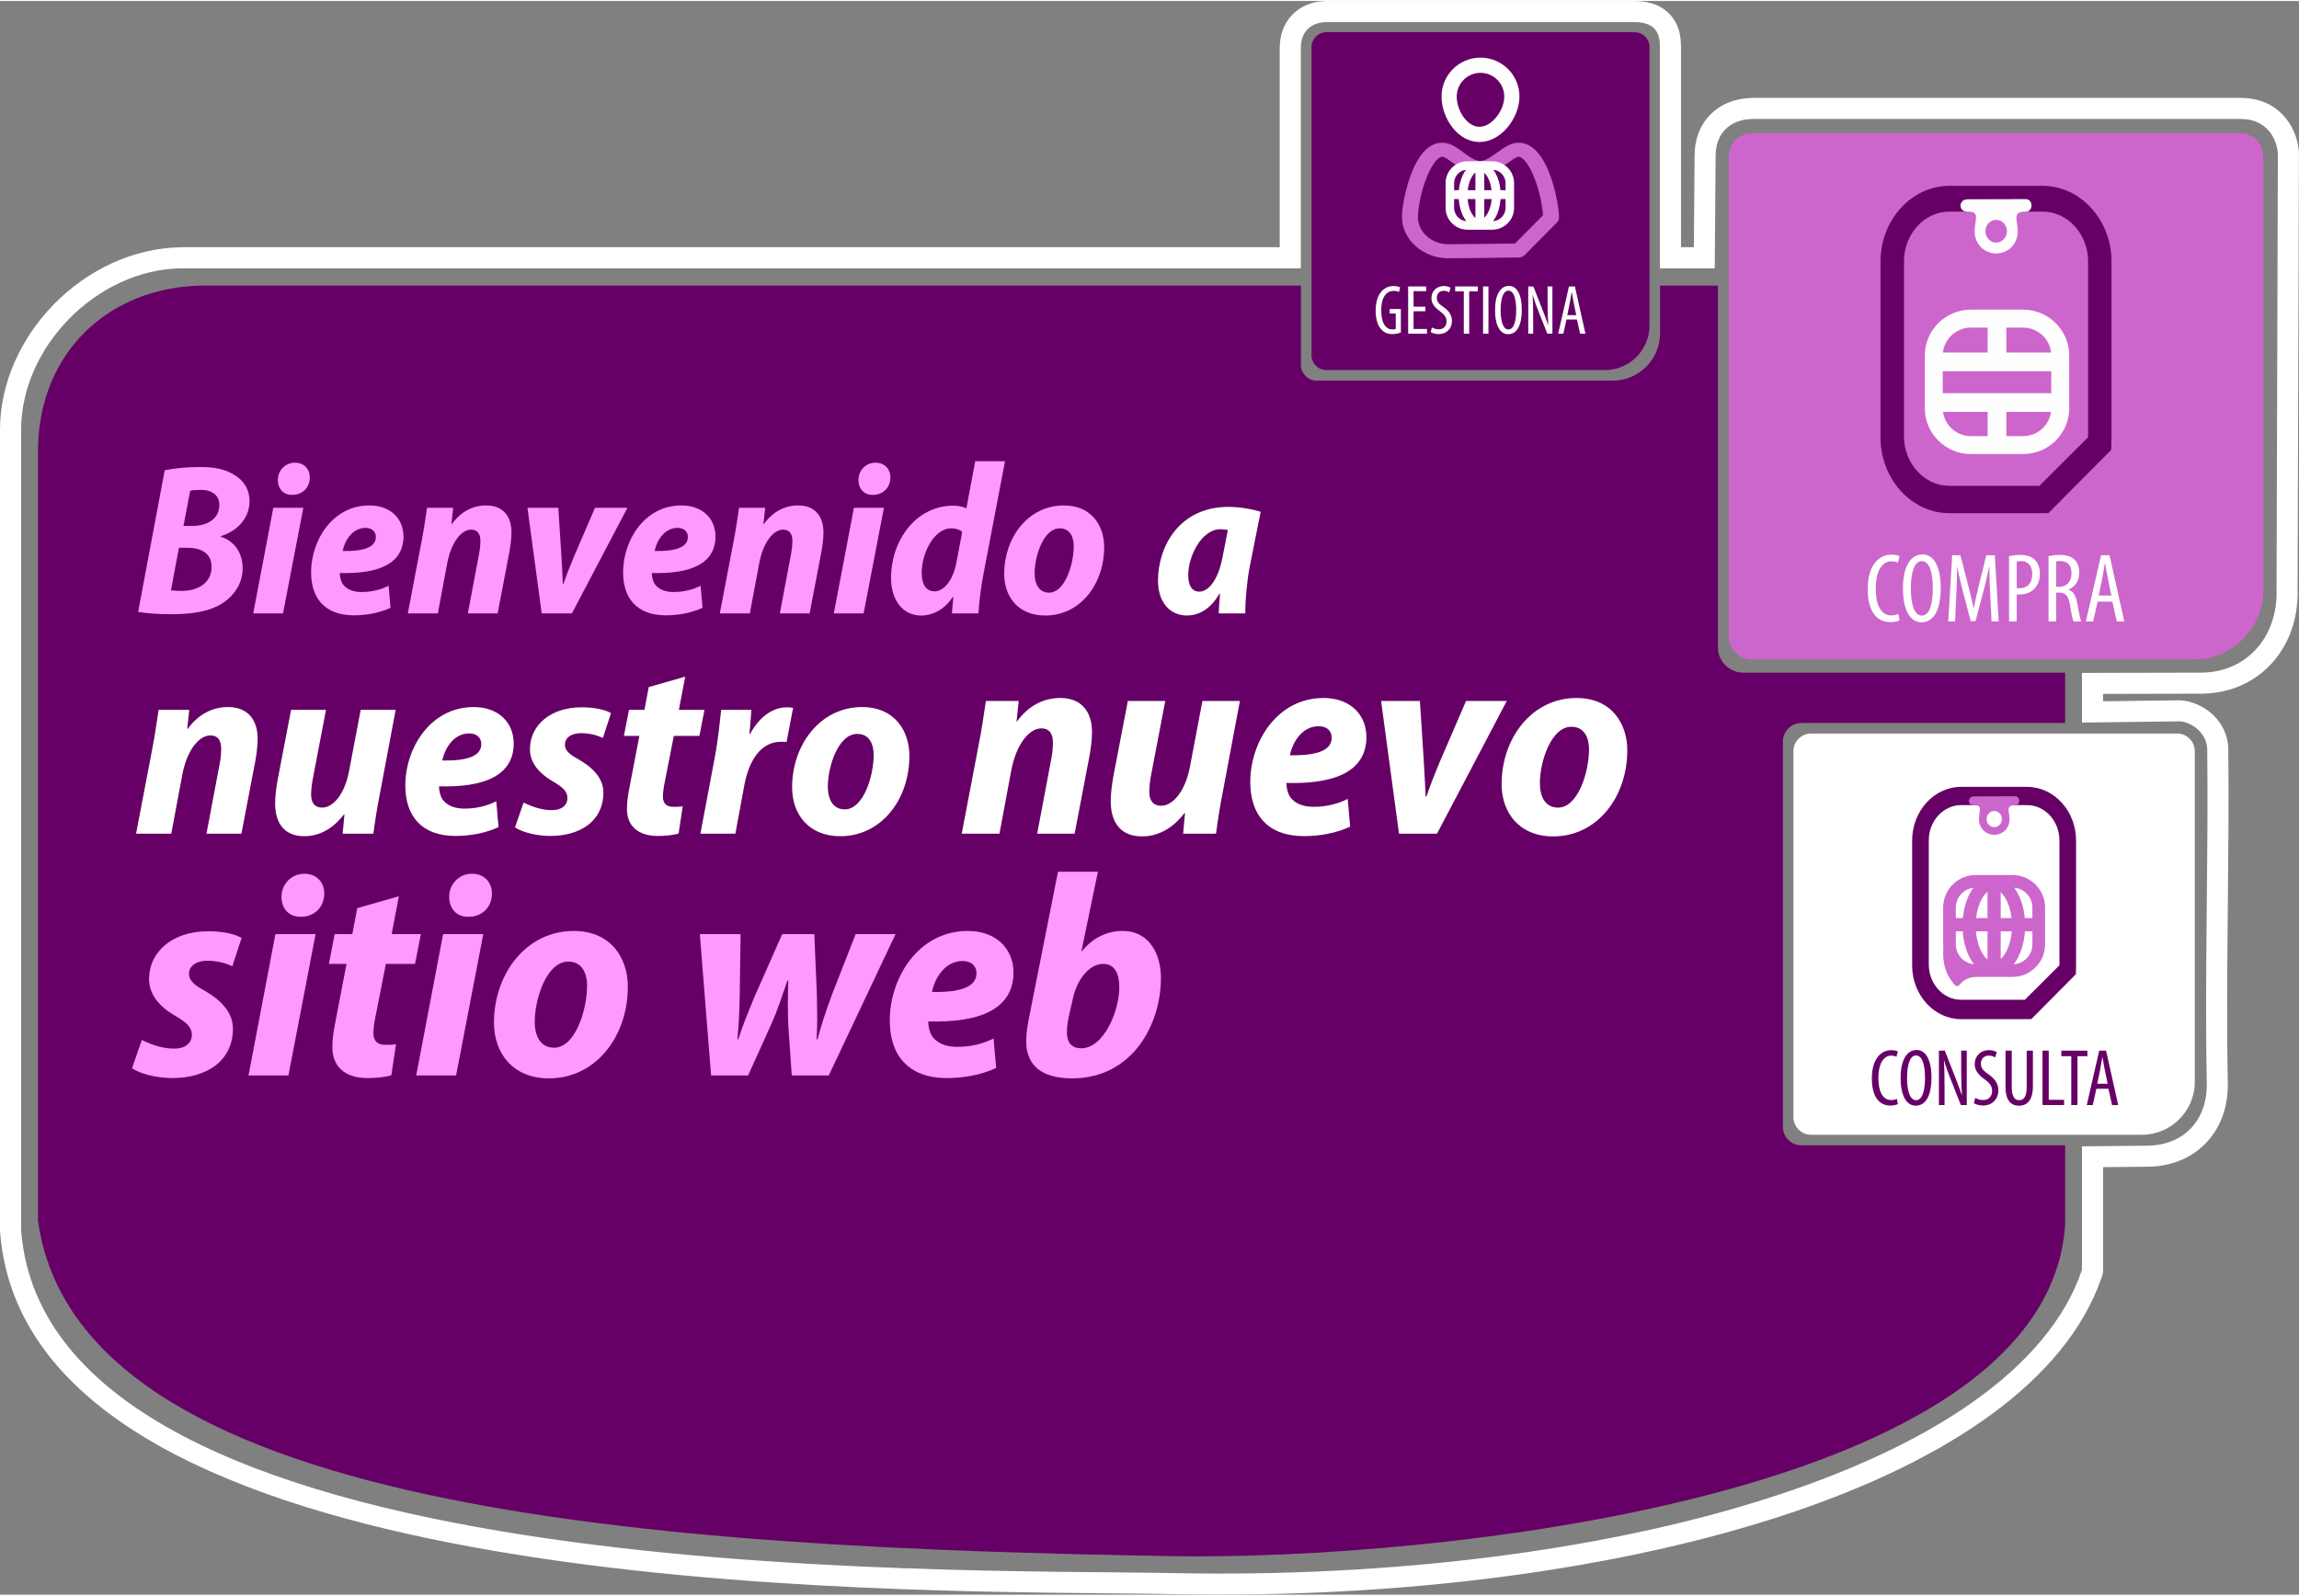
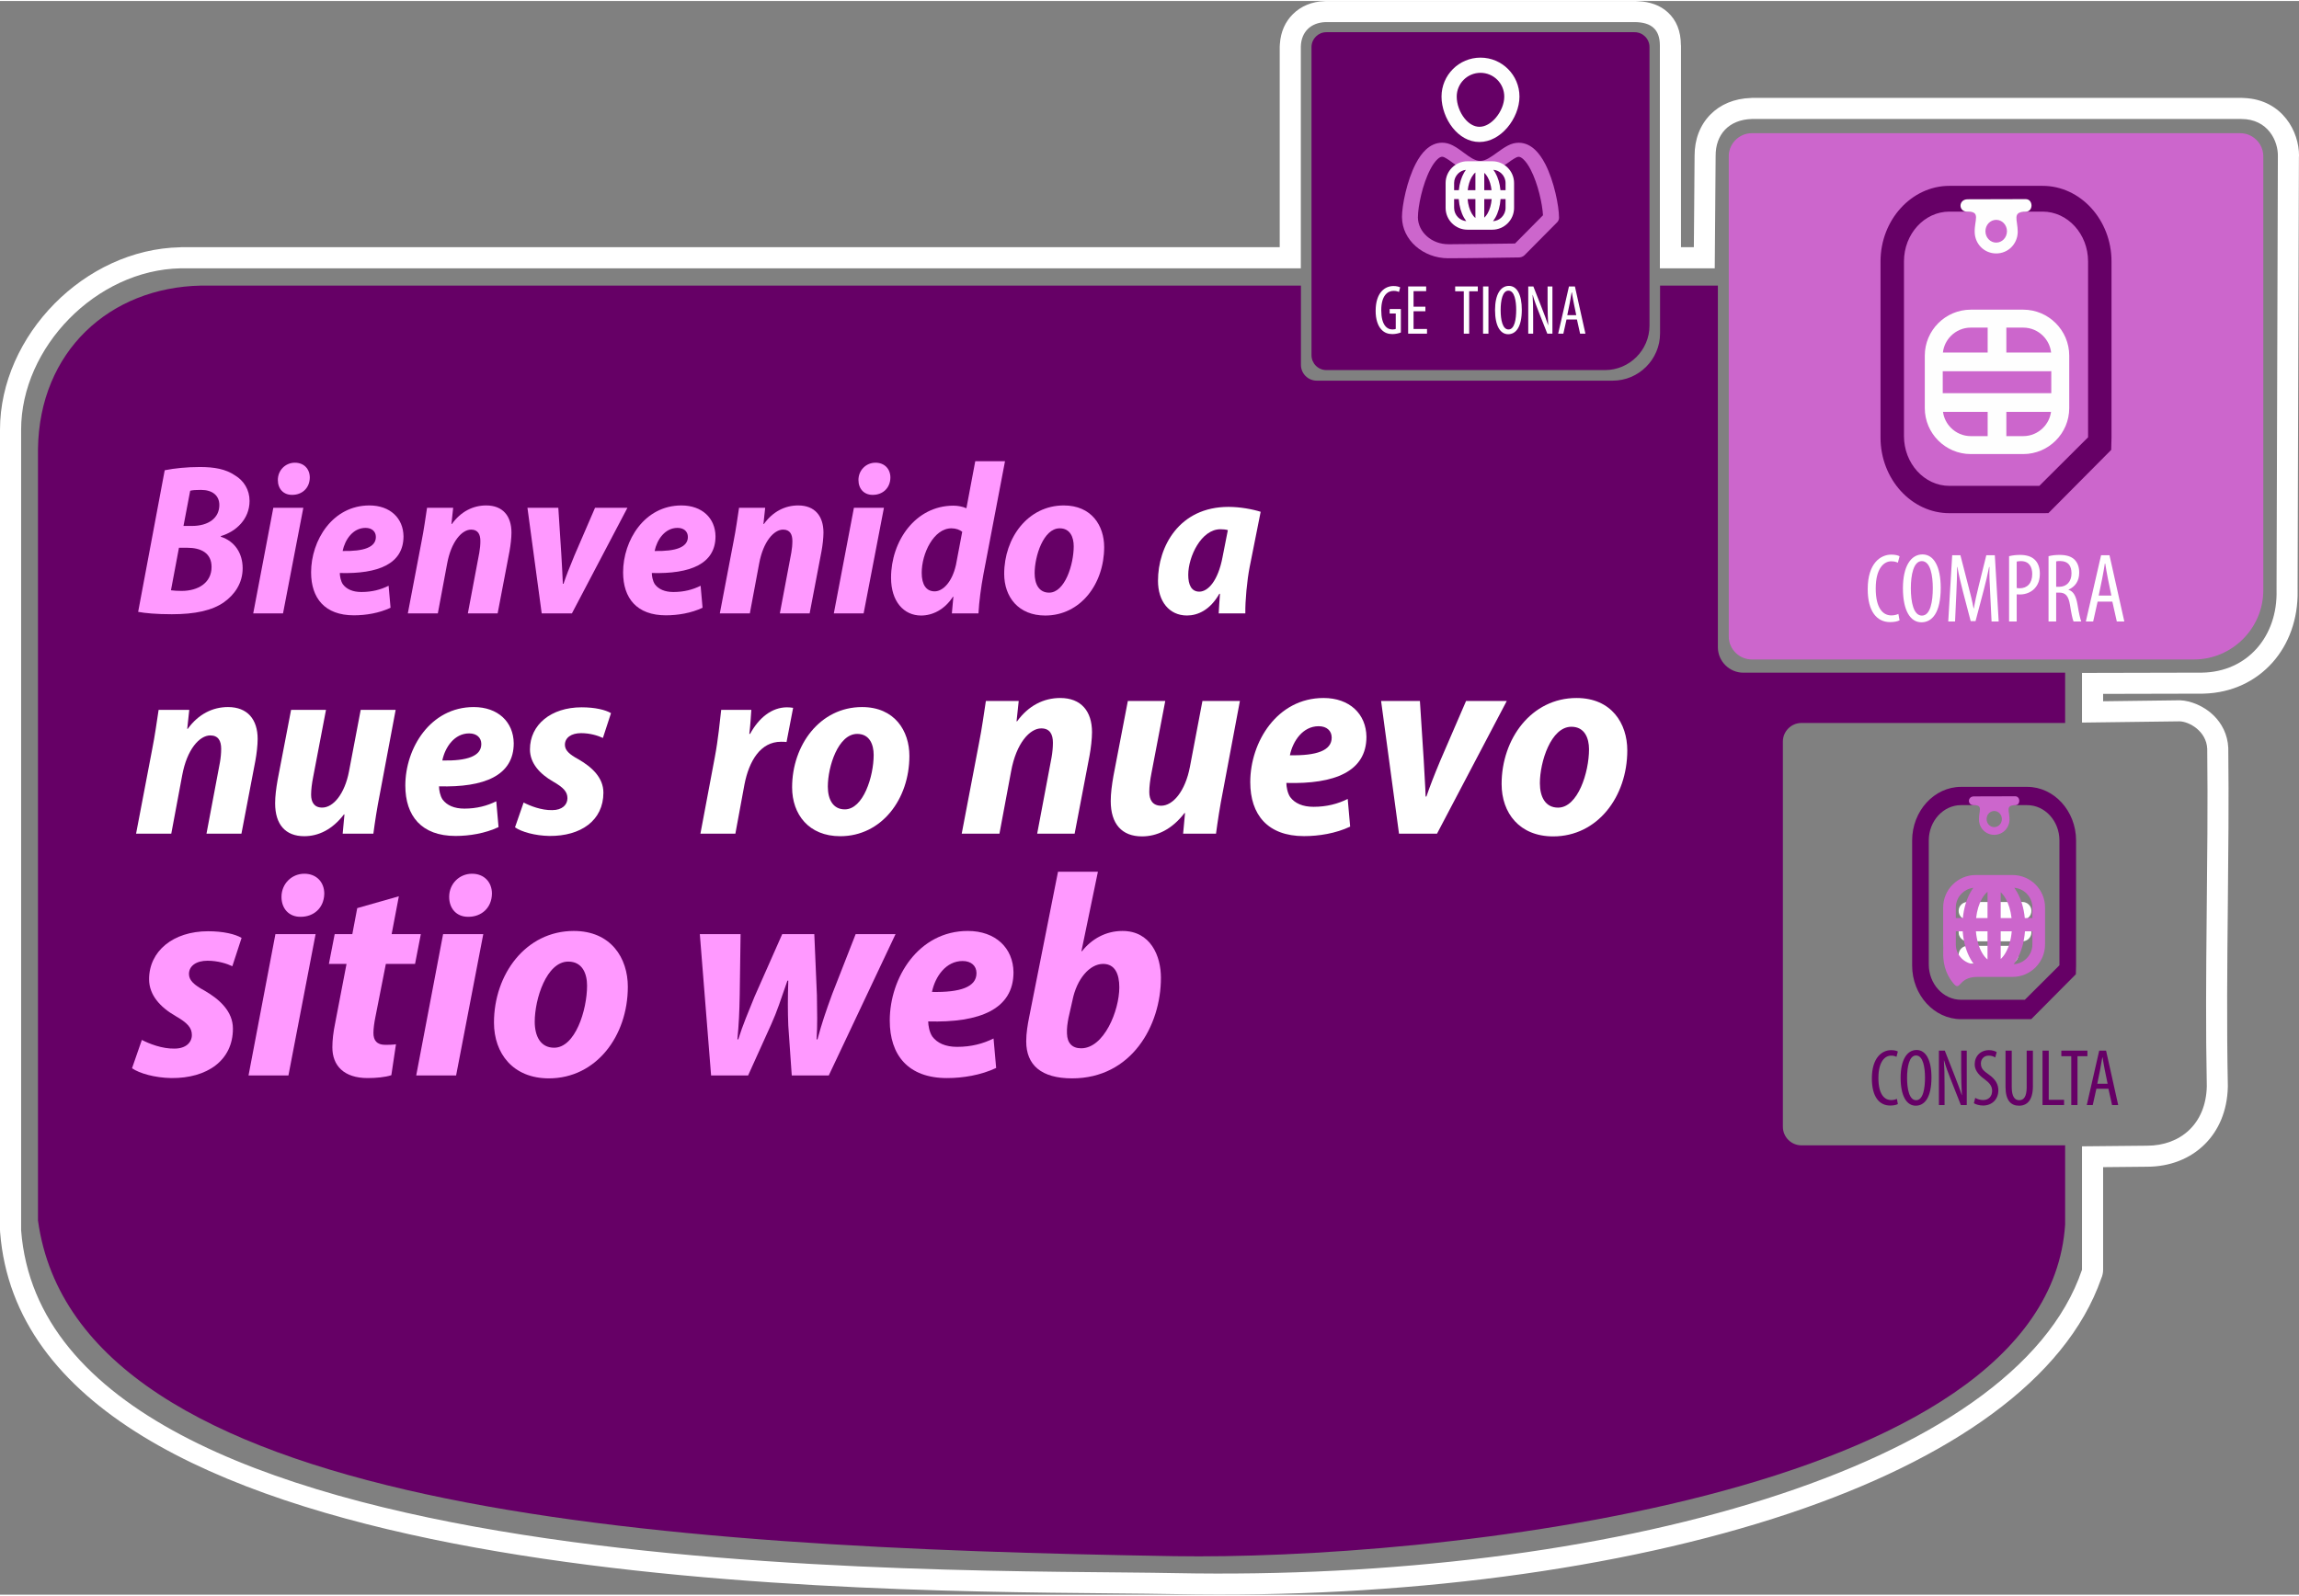
<svg xmlns="http://www.w3.org/2000/svg" xml:space="preserve" width="435px" height="302px" version="1.1" style="shape-rendering:geometricPrecision; text-rendering:geometricPrecision; image-rendering:optimizeQuality; fill-rule:evenodd; clip-rule:evenodd" viewBox="0 0 424.996 294.69">
  <rect x="0" y="0" width="424.996" height="294.69" fill="#808080" stroke="none" />
  <defs>
    <style type="text/css">
   
    .fil8 {fill:#CC66CC}
    .fil10 {fill:#FEFEFE}
    .fil7 {fill:#660066;fill-rule:nonzero}
    .fil6 {fill:#660066;fill-rule:nonzero}
    .fil9 {fill:#CC66CC;fill-rule:nonzero}
    .fil11 {fill:#FEFEFE;fill-rule:nonzero}
    .fil2 {fill:#FF99FF;fill-rule:nonzero}
    .fil3 {fill:white;fill-rule:nonzero}
    .fil1 {fill:#660066}
    .fil5 {fill:#CC66CC}
    .fil0 {fill:white}
    .fil4 {fill:white}
   
  </style>
  </defs>
  <g id="Capa_x0020_1">
    <g>
      <path class="fil0" d="M33.376 45.528l203.193 0 0 -37.106c0,-0.18 0.012,-0.358 0.036,-0.532 0.156,-2.225 1.008,-4.075 2.399,-5.456 1.494,-1.484 3.514,-2.327 5.864,-2.419 0.052,-0.002 0.102,-0.002 0.153,-0.002l0 -0.013 57.325 0c0.169,0 0.335,0.011 0.498,0.032 2.209,0.118 4.039,0.762 5.452,2.048 1.589,1.445 2.432,3.452 2.439,6.134l0.015 0 0 37.314 2.376 0c0.019,-2.495 0.037,-4.511 0.056,-6.527 0.027,-2.994 0.054,-5.99 0.081,-10.386l0 0c-0.008,-3.027 1.006,-5.662 2.906,-7.601 1.83,-1.866 4.393,-2.988 7.554,-3.083 0.036,-0.001 0.072,-0.001 0.107,-0.001l0 -0.014 90.5 0c0.09,0 0.036,0.006 0.434,0.02 0.028,0.001 0.055,0.002 0.083,0.004 3.588,0.149 6.141,1.75 7.808,3.869 1.62,2.057 2.342,4.615 2.342,6.759 0,0.152 -0.007,-0.043 -0.019,0.327 0,0.003 0,0.007 0,0.009l-0.105 34.674c-0.045,15.308 -0.092,30.735 -0.137,45.243l0.005 0.223c0,0.014 0,0.027 0,0.041 0.079,5.235 -1.636,9.864 -4.655,13.248 -3.089,3.463 -7.49,5.598 -12.696,5.747 -0.032,0 -0.064,0.001 -0.097,0.001l-0.13 0.003c-0.043,0.001 -0.087,0.001 -0.13,0l-18.249 0.042 0 1.364 14.075 -0.179c0.031,0 0.061,0 0.091,0l0 0c0.002,0 0.003,0 0.004,0 0.01,0.001 0.02,0.001 0.029,0.001 0.024,0.001 0.048,0.001 0.073,0.002l0.006 0c1.821,0.063 4.361,1.019 6.175,2.819 1.462,1.45 2.566,3.449 2.685,5.988 0.004,0.098 0.004,0.195 0.002,0.292 0.107,9.519 0.012,19.027 -0.083,28.534 -0.113,11.223 -0.225,22.446 0,33.669 0.001,0.051 0.001,0.101 0,0.152l0 0c0,0.009 0,0.018 -0.001,0.027 0,0.011 -0.001,0.023 -0.001,0.035 -0.117,4.446 -1.703,8.019 -4.251,10.558 -2.715,2.707 -6.455,4.154 -10.622,4.171l0 0 -8.182 0.079 0 18.973c0,0.569 -0.122,1.11 -0.341,1.598 -6.559,18.807 -28.022,33.523 -57.655,43.446 -31.254,10.465 -71.867,15.755 -113.509,14.939 -3.235,-0.063 -7.091,-0.099 -11.519,-0.139 -55.945,-0.515 -200.775,-1.85 -205.745,-66.856 -0.007,-0.097 -0.01,-0.194 -0.01,-0.29l-0.005 0 0 -148.029c0,-8.708 3.938,-17.096 10.078,-23.314 6.09,-6.169 14.398,-10.246 23.222,-10.422 0.025,-0.001 0.051,-0.001 0.076,-0.001l0 -0.015zm387.713 -16.754c-0.079,25.739 -0.162,54.374 -0.243,80.114 0.247,8.644 -5.435,15.171 -13.759,15.307l-22.208 0.051 0 9.184 18.025 -0.229c1.752,0.025 4.974,1.774 5.128,5.088 0.242,20.801 -0.498,41.602 -0.08,62.403 -0.163,6.996 -4.926,10.964 -11.016,10.978l-12.057 0.116 0 22.825c-12.407,36.755 -87.982,57.652 -167.524,56.094 -42.436,-0.831 -208.37,3.047 -213.45,-63.396l0 -148.029c0,-15.256 13.891,-29.535 29.471,-29.847l207.097 0c0,-7.162 0,-33.849 0,-41.011 0.086,-2.76 1.874,-4.412 4.548,-4.517 19.108,0 38.217,0 57.325,0 2.878,0.066 4.492,1.316 4.5,4.309l0 41.219 10.143 0c0.054,-8.883 0.109,-11.92 0.164,-20.802 -0.021,-3.919 2.42,-6.683 6.677,-6.811l90.5 0c4.951,0 6.855,4.12 6.759,6.954zm-18.033 100.54c0.001,0 0.004,0 0.006,0l-0.006 0z" />
    </g>
    <path class="fil1" d="M37.15 52.63l203.344 0 0 14.66c0,1.601 1.312,2.915 2.915,2.915l54.728 0c4.808,0 8.742,-3.935 8.742,-8.743l0 -8.832 10.688 0 0 66.862c0,2.588 2.121,4.713 4.714,4.713l59.482 0 0 9.299 -48.751 0c-1.882,0 -3.428,1.546 -3.428,3.428l0 71.243c0,1.882 1.542,3.428 3.428,3.428l48.751 0 0 14.616c-3.269,51.033 -118.669,62.11 -164.71,61.35 -96.486,-1.593 -202.603,-8.3 -210.033,-62.068l0 -142.689c0.26,-18.043 13.25,-29.843 30.13,-30.182z" />
    <path class="fil2" d="M25.538 112.957c1.277,0.239 3.353,0.439 6.227,0.439 4.271,0 7.464,-0.679 9.659,-2.235 1.956,-1.397 3.433,-3.513 3.433,-6.267 0,-2.754 -1.437,-4.989 -4.031,-5.827l0 -0.12c2.833,-0.838 5.308,-3.153 5.308,-6.506 0,-2.076 -1.077,-3.752 -2.674,-4.71 -1.757,-1.198 -3.872,-1.557 -6.506,-1.557 -2.435,0 -4.75,0.24 -6.506,0.599l-4.91 26.184zm9.62 -22.392c0.399,-0.12 1.117,-0.16 1.995,-0.16 2.116,0 3.393,1.038 3.393,2.794 0,2.395 -1.996,3.872 -5.069,3.872l-1.557 0 1.238 -6.506zm-2.076 10.537l1.517 0c2.594,0 4.51,0.998 4.51,3.553 0,2.953 -2.514,4.43 -5.548,4.43 -0.758,0 -1.357,-0.04 -1.956,-0.12l1.477 -7.863z" />
    <path id="1" class="fil2" d="M52.321 113.236l3.752 -19.518 -5.548 0 -3.712 19.518 5.508 0zm1.716 -21.913c1.717,0 3.193,-1.157 3.233,-3.193 0,-1.597 -1.077,-2.754 -2.753,-2.754 -1.757,0 -3.154,1.397 -3.154,3.193 0,1.637 1.038,2.754 2.595,2.754l0.079 0z" />
    <path id="2" class="fil2" d="M71.839 108.127c-1.437,0.719 -3.073,1.158 -5.029,1.158 -1.597,0 -2.754,-0.519 -3.433,-1.437 -0.399,-0.599 -0.559,-1.517 -0.559,-2.076 7.105,0.2 11.775,-1.676 11.775,-6.785 -0.04,-3.353 -2.474,-5.708 -6.306,-5.708 -6.826,0 -10.777,6.466 -10.777,12.374 0,4.789 2.554,7.943 7.903,7.943 2.195,0 4.67,-0.4 6.786,-1.397l-0.36 -4.072zm-2.355 -9.021c0,1.916 -2.235,2.675 -6.147,2.595 0.44,-2.116 1.916,-4.271 4.231,-4.271 1.198,0 1.916,0.679 1.916,1.676z" />
    <path id="3" class="fil2" d="M80.94 113.236l1.716 -9.18c0.759,-4.151 2.754,-6.307 4.431,-6.307 1.277,0 1.716,0.879 1.716,2.116 0,0.719 -0.08,1.477 -0.2,2.155l-2.115 11.216 5.508 0 2.195 -11.495c0.2,-1.078 0.36,-2.475 0.36,-3.433 0,-3.073 -1.597,-5.029 -4.67,-5.029 -2.435,0 -4.67,1.118 -6.347,3.433l-0.08 0 0.32 -2.994 -4.83 0c-0.28,1.796 -0.559,3.952 -1.038,6.347l-2.514 13.171 5.548 0z" />
    <path id="4" class="fil2" d="M97.505 93.718l2.634 19.518 5.588 0 10.258 -19.518 -5.987 0 -3.792 8.781c-0.998,2.395 -1.517,3.752 -2.036,5.269l-0.12 0c-0.039,-1.557 -0.159,-2.914 -0.279,-5.388l-0.559 -8.662 -5.707 0z" />
    <path id="5" class="fil2" d="M129.516 108.127c-1.436,0.719 -3.073,1.158 -5.029,1.158 -1.597,0 -2.754,-0.519 -3.433,-1.437 -0.399,-0.599 -0.558,-1.517 -0.558,-2.076 7.104,0.2 11.774,-1.676 11.774,-6.785 -0.04,-3.353 -2.474,-5.708 -6.306,-5.708 -6.826,0 -10.777,6.466 -10.777,12.374 0,4.789 2.554,7.943 7.903,7.943 2.195,0 4.67,-0.4 6.786,-1.397l-0.36 -4.072zm-2.355 -9.021c0,1.916 -2.235,2.675 -6.147,2.595 0.44,-2.116 1.916,-4.271 4.231,-4.271 1.198,0 1.916,0.679 1.916,1.676z" />
    <path id="6" class="fil2" d="M138.617 113.236l1.716 -9.18c0.759,-4.151 2.754,-6.307 4.431,-6.307 1.277,0 1.716,0.879 1.716,2.116 0,0.719 -0.08,1.477 -0.2,2.155l-2.115 11.216 5.508 0 2.195 -11.495c0.2,-1.078 0.36,-2.475 0.36,-3.433 0,-3.073 -1.597,-5.029 -4.67,-5.029 -2.435,0 -4.67,1.118 -6.347,3.433l-0.08 0 0.32 -2.994 -4.83 0c-0.28,1.796 -0.559,3.952 -1.038,6.347l-2.514 13.171 5.548 0z" />
    <path id="7" class="fil2" d="M159.652 113.236l3.752 -19.518 -5.548 0 -3.712 19.518 5.508 0zm1.716 -21.913c1.717,0 3.193,-1.157 3.233,-3.193 0,-1.597 -1.078,-2.754 -2.754,-2.754 -1.756,0 -3.153,1.397 -3.153,3.193 0,1.637 1.038,2.754 2.594,2.754l0.08 0z" />
    <path id="8" class="fil2" d="M180.288 85.097l-1.637 8.701c-0.718,-0.32 -1.636,-0.479 -2.395,-0.479 -7.025,0 -11.535,6.546 -11.535,13.331 0,4.431 2.395,6.985 5.548,6.985 2.109,0 4.338,-1.077 5.894,-3.472l0.08 0 -0.279 3.073 4.916 0c0.119,-2.195 0.479,-4.869 0.918,-7.224l3.991 -20.915 -5.501 0zm-3.566 19.159c-0.719,3.233 -2.435,4.909 -3.945,4.909 -1.557,0 -2.388,-1.237 -2.388,-3.433 0,-3.592 2.229,-8.222 5.495,-8.222 0.838,0 1.556,0.279 1.995,0.639l-1.157 6.107z" />
    <path id="9" class="fil2" d="M196.653 93.279c-6.626,0 -11.017,5.987 -11.017,12.653 0,4.271 2.635,7.703 7.584,7.703 6.506,0 10.897,-5.827 10.897,-12.653 0,-3.951 -2.315,-7.703 -7.464,-7.703zm-0.759 4.231c1.956,0 2.595,1.676 2.595,3.313 0,3.393 -1.637,8.581 -4.55,8.581 -1.876,0 -2.675,-1.596 -2.675,-3.592 0,-3.153 1.637,-8.302 4.63,-8.302z" />
    <path id="10" class="fil3" d="M230.214 113.236c-0.04,-2.323 0.315,-6.064 0.787,-8.506l2.048 -10.278c-1.497,-0.472 -3.781,-0.906 -5.946,-0.906 -9.137,0 -13.035,7.365 -13.035,13.665 0,3.82 2.087,6.419 5.355,6.419 2.009,0 4.293,-1.024 5.986,-4.017l0.118 0c-0.079,1.3 -0.197,2.521 -0.236,3.623l4.923 0zm-4.214 -10.396c-0.827,4.371 -2.678,6.379 -4.293,6.379 -1.457,0 -2.047,-1.259 -2.047,-3.11 0,-3.348 2.402,-8.428 5.946,-8.428 0.473,0 0.945,0.04 1.378,0.158l-0.984 5.001z" />
    <path id="11" class="fil3" d="M31.663 153.973l2.014 -10.77c0.889,-4.869 3.231,-7.398 5.197,-7.398 1.498,0 2.013,1.03 2.013,2.482 0,0.843 -0.093,1.732 -0.234,2.528l-2.481 13.158 6.461 0 2.576 -13.486c0.234,-1.264 0.422,-2.903 0.422,-4.026 0,-3.606 -1.874,-5.9 -5.479,-5.9 -2.856,0 -5.479,1.311 -7.445,4.027l-0.094 0 0.375 -3.512 -5.666 0c-0.328,2.107 -0.656,4.636 -1.218,7.445l-2.949 15.452 6.508 0z" />
    <path id="12" class="fil3" d="M66.68 131.076l-2.162 11.378c-0.796,4.168 -2.903,6.696 -4.955,6.696 -1.499,0 -2.052,-1.03 -2.052,-2.388 0,-0.889 0.14,-2.06 0.374,-3.231l2.38 -12.455 -6.454 0 -2.481 12.923c-0.281,1.593 -0.469,3.044 -0.469,4.355 0,3.933 1.92,6.087 5.385,6.087 2.614,0 5.19,-1.217 7.336,-4.027l0.094 0 -0.328 3.559 5.674 0c0.28,-2.107 0.655,-4.635 1.217,-7.445l2.903 -15.452 -6.462 0z" />
    <path id="13" class="fil3" d="M91.739 147.98c-1.685,0.842 -3.605,1.358 -5.9,1.358 -1.872,0 -3.23,-0.609 -4.027,-1.686 -0.468,-0.702 -0.655,-1.779 -0.655,-2.435 8.335,0.234 13.813,-1.967 13.813,-7.96 -0.046,-3.934 -2.903,-6.696 -7.398,-6.696 -8.007,0 -12.643,7.585 -12.643,14.515 0,5.619 2.997,9.318 9.272,9.318 2.575,0 5.478,-0.468 7.96,-1.638l-0.422 -4.776zm-2.762 -10.583c0,2.248 -2.622,3.137 -7.211,3.044 0.515,-2.482 2.247,-5.01 4.963,-5.01 1.405,0 2.248,0.796 2.248,1.966z" />
    <path id="14" class="fil3" d="M95.204 152.802c1.218,0.843 3.7,1.546 6.368,1.592 5.807,0.047 9.974,-2.856 9.974,-8.006 0,-2.763 -2.107,-4.73 -4.636,-6.181 -1.639,-0.89 -2.481,-1.639 -2.481,-2.669 0,-1.311 1.17,-2.154 2.997,-2.154 1.685,0 3.137,0.468 4.027,0.889l1.498 -4.589c-1.03,-0.608 -2.95,-1.077 -5.432,-1.077 -5.666,0 -9.552,3.232 -9.552,7.773 0,2.576 1.826,4.542 4.261,5.947 1.966,1.124 2.669,1.92 2.669,3.091 0,1.217 -0.983,2.2 -2.81,2.2 -2.013,0.047 -4.12,-0.796 -5.291,-1.404l-1.592 4.588z" />
-     <path id="15" class="fil3" d="M119.928 126.862l-0.796 4.214 -2.857 0 -0.936 4.823 2.856 0 -1.826 9.505c-0.328,1.592 -0.468,2.857 -0.468,4.027 0,2.95 1.873,4.963 5.713,4.963 1.358,0 2.903,-0.14 3.839,-0.468l0.749 -5.01c-0.562,0.094 -1.217,0.094 -1.732,0.094 -1.358,0 -1.92,-0.703 -1.92,-1.92 0,-0.702 0.141,-1.733 0.328,-2.622l1.685 -8.569 4.73 0 0.936 -4.823 -4.729 0 1.17 -6.134 -6.742 1.92z" />
    <path id="16" class="fil3" d="M135.942 153.973l1.686 -9.131c0.843,-4.308 2.95,-7.866 6.743,-7.866 0.374,0 0.749,0 1.03,0.047l1.217 -6.322c-0.328,-0.047 -0.749,-0.094 -1.124,-0.094 -2.809,0 -5.197,1.92 -6.836,4.917l-0.141 0c0.188,-1.545 0.281,-2.997 0.375,-4.448l-5.572 0c-0.234,2.013 -0.562,5.525 -1.171,8.709l-2.669 14.188 6.462 0z" />
    <path id="17" class="fil3" d="M159.354 130.561c-7.772,0 -12.923,7.023 -12.923,14.843 0,5.01 3.09,9.037 8.897,9.037 7.632,0 12.783,-6.836 12.783,-14.843 0,-4.636 -2.716,-9.037 -8.757,-9.037zm-0.889 4.963c2.294,0 3.043,1.967 3.043,3.887 0,3.98 -1.919,10.067 -5.338,10.067 -2.2,0 -3.137,-1.873 -3.137,-4.214 0,-3.7 1.92,-9.74 5.432,-9.74z" />
    <path id="18" class="fil3" d="M184.759 153.973l2.158 -11.541c0.953,-5.219 3.462,-7.928 5.569,-7.928 1.606,0 2.158,1.104 2.158,2.659 0,0.903 -0.1,1.857 -0.251,2.71l-2.659 14.1 6.924 0 2.76 -14.451c0.251,-1.355 0.452,-3.112 0.452,-4.316 0,-3.864 -2.007,-6.322 -5.871,-6.322 -3.061,0 -5.871,1.405 -7.979,4.315l-0.1 0 0.401 -3.763 -6.071 0c-0.352,2.258 -0.703,4.967 -1.305,7.978l-3.161 16.559 6.975 0z" />
    <path id="19" class="fil3" d="M222.284 129.436l-2.316 12.193c-0.853,4.466 -3.111,7.176 -5.311,7.176 -1.605,0 -2.199,-1.104 -2.199,-2.56 0,-0.953 0.15,-2.207 0.401,-3.462l2.551 -13.347 -6.916 0 -2.66 13.849c-0.301,1.706 -0.502,3.262 -0.502,4.667 0,4.215 2.058,6.523 5.771,6.523 2.801,0 5.561,-1.305 7.861,-4.315l0.101 0 -0.352 3.813 6.08 0c0.301,-2.258 0.703,-4.968 1.305,-7.978l3.111 -16.559 -6.925 0z" />
    <path id="20" class="fil3" d="M249.139 147.55c-1.807,0.904 -3.864,1.455 -6.323,1.455 -2.007,0 -3.462,-0.652 -4.316,-1.806 -0.501,-0.753 -0.702,-1.907 -0.702,-2.609 8.932,0.251 14.803,-2.108 14.803,-8.531 -0.05,-4.215 -3.111,-7.175 -7.928,-7.175 -8.581,0 -13.549,8.129 -13.549,15.555 0,6.022 3.212,9.986 9.936,9.986 2.759,0 5.871,-0.502 8.53,-1.756l-0.451 -5.119zm-2.961 -11.34c0,2.408 -2.81,3.362 -7.727,3.261 0.551,-2.659 2.408,-5.369 5.319,-5.369 1.505,0 2.408,0.853 2.408,2.108z" />
    <path id="21" class="fil3" d="M255.311 129.436l3.311 24.537 7.025 0 12.897 -24.537 -7.527 0 -4.767 11.039c-1.255,3.011 -1.907,4.717 -2.56,6.624l-0.15 0c-0.05,-1.957 -0.201,-3.664 -0.351,-6.774l-0.703 -10.889 -7.175 0z" />
    <path id="22" class="fil3" d="M291.439 128.884c-8.329,0 -13.849,7.526 -13.849,15.906 0,5.37 3.312,9.685 9.534,9.685 8.179,0 13.699,-7.326 13.699,-15.907 0,-4.968 -2.911,-9.684 -9.384,-9.684zm-0.953 5.319c2.459,0 3.262,2.107 3.262,4.164 0,4.266 -2.058,10.789 -5.721,10.789 -2.358,0 -3.362,-2.007 -3.362,-4.516 0,-3.964 2.058,-10.437 5.821,-10.437z" />
    <path id="23" class="fil2" d="M24.406 197.347c1.389,0.962 4.222,1.763 7.268,1.817 6.627,0.054 11.384,-3.26 11.384,-9.139 0,-3.153 -2.405,-5.398 -5.291,-7.055 -1.871,-1.015 -2.833,-1.87 -2.833,-3.046 0,-1.496 1.336,-2.458 3.421,-2.458 1.924,0 3.58,0.534 4.596,1.015l1.71 -5.237c-1.176,-0.695 -3.367,-1.229 -6.2,-1.229 -6.466,0 -10.902,3.687 -10.902,8.871 0,2.94 2.084,5.184 4.863,6.788 2.245,1.282 3.047,2.191 3.047,3.527 0,1.389 -1.123,2.512 -3.207,2.512 -2.298,0.053 -4.703,-0.909 -6.039,-1.604l-1.817 5.238z" />
    <path id="24" class="fil2" d="M53.319 198.683l5.023 -26.134 -7.428 0 -4.971 26.134 7.376 0zm2.298 -29.34c2.298,0 4.275,-1.551 4.329,-4.276 0,-2.138 -1.443,-3.688 -3.688,-3.688 -2.351,0 -4.222,1.871 -4.222,4.276 0,2.191 1.389,3.688 3.474,3.688l0.107 0z" />
    <path id="25" class="fil2" d="M66.039 167.739l-0.909 4.81 -3.26 0 -1.069 5.505 3.26 0 -2.084 10.849c-0.374,1.817 -0.535,3.26 -0.535,4.596 0,3.367 2.138,5.665 6.521,5.665 1.549,0 3.313,-0.16 4.382,-0.534l0.855 -5.719c-0.641,0.107 -1.39,0.107 -1.977,0.107 -1.55,0 -2.191,-0.802 -2.191,-2.191 0,-0.802 0.16,-1.978 0.373,-2.993l1.925 -9.78 5.397 0 1.069 -5.505 -5.398 0 1.336 -7.001 -7.695 2.191z" />
    <path id="26" class="fil2" d="M84.316 198.683l5.024 -26.134 -7.429 0 -4.97 26.134 7.375 0zm2.298 -29.34c2.298,0 4.276,-1.551 4.329,-4.276 0,-2.138 -1.443,-3.688 -3.688,-3.688 -2.351,0 -4.222,1.871 -4.222,4.276 0,2.191 1.39,3.688 3.474,3.688l0.107 0z" />
    <path id="27" class="fil2" d="M106.068 171.961c-8.872,0 -14.751,8.016 -14.751,16.942 0,5.718 3.528,10.315 10.155,10.315 8.711,0 14.59,-7.803 14.59,-16.942 0,-5.291 -3.1,-10.315 -9.994,-10.315zm-1.016 5.665c2.619,0 3.474,2.245 3.474,4.436 0,4.543 -2.191,11.49 -6.092,11.49 -2.512,0 -3.581,-2.137 -3.581,-4.809 0,-4.223 2.191,-11.117 6.199,-11.117z" />
    <path id="28" class="fil2" d="M129.37 172.549l2.084 26.134 6.841 0 4.275 -9.46c1.069,-2.351 1.764,-4.542 2.993,-8.069l0.16 0c-0.106,3.153 -0.106,5.718 0,8.283l0.642 9.246 6.841 0 12.345 -26.134 -7.375 0 -4.329 11.063c-1.176,3.207 -1.977,5.558 -2.726,8.391l-0.16 0c0.16,-2.78 0.107,-4.917 0.053,-8.177l-0.481 -11.277 -5.932 0 -5.131 11.597c-1.122,2.779 -2.137,5.131 -2.992,7.857l-0.161 0c0.267,-2.833 0.374,-5.078 0.428,-8.231l0.16 -11.223 -7.535 0z" />
    <path id="29" class="fil2" d="M183.668 191.842c-1.924,0.962 -4.115,1.55 -6.733,1.55 -2.138,0 -3.688,-0.695 -4.596,-1.924 -0.535,-0.802 -0.749,-2.031 -0.749,-2.779 9.513,0.267 15.766,-2.244 15.766,-9.085 -0.053,-4.49 -3.313,-7.643 -8.444,-7.643 -9.139,0 -14.43,8.658 -14.43,16.567 0,6.414 3.421,10.636 10.582,10.636 2.939,0 6.253,-0.534 9.086,-1.87l-0.482 -5.452zm-3.153 -12.078c0,2.565 -2.992,3.581 -8.23,3.474 0.588,-2.833 2.565,-5.719 5.665,-5.719 1.603,0 2.565,0.909 2.565,2.245z" />
    <path id="30" class="fil2" d="M195.586 161.005l-5.344 26.936c-0.267,1.336 -0.534,2.886 -0.534,4.436 0,4.382 2.779,6.841 8.497,6.841 10.956,0 16.407,-9.727 16.407,-18.599 0,-4.062 -1.924,-8.658 -7.108,-8.658 -3.046,0 -5.665,1.443 -7.482,3.741l-0.107 0 3.047 -14.697 -7.376 0zm2.673 23.783c0.801,-4.009 3.206,-6.734 5.665,-6.734 2.191,0 2.993,1.87 2.993,4.329 0,4.329 -2.833,11.276 -7.055,11.276 -1.657,0 -2.565,-0.962 -2.619,-2.725 -0.053,-1.069 0.107,-1.924 0.267,-2.833l0.749 -3.313z" />
-     <path class="fil4" d="M334.793 135.456l67.681 0c1.791,0 3.257,1.466 3.257,3.257l0 61.166c0,5.375 -4.397,9.772 -9.771,9.772l-61.167 0c-1.791,0 -3.257,-1.466 -3.257,-3.257l0 -67.681c0,-1.791 1.466,-3.257 3.257,-3.257z" />
    <path class="fil5" d="M323.85 24.447l90.274 0c2.35,0 4.272,1.922 4.272,4.272l0 80.226c0,7.048 -5.767,12.815 -12.816,12.815l-81.73 0c-2.35,0 -4.272,-1.922 -4.272,-4.272l0 -88.769c0,-2.35 1.922,-4.272 4.272,-4.272z" />
    <path class="fil1" d="M245.19 5.773l56.994 0c1.509,0 2.743,1.234 2.743,2.742l0 51.508c0,4.526 -3.703,8.229 -8.229,8.229l-51.508 0c-1.509,0 -2.743,-1.234 -2.743,-2.743l0 -56.994c0,-1.508 1.234,-2.742 2.743,-2.742z" />
    <path class="fil6" d="M350.663 203.003c-0.239,0.12 -0.627,0.225 -1.06,0.225 -1.224,0 -2.359,-1.016 -2.359,-4.091 0,-3.076 1.254,-4.121 2.329,-4.121 0.523,0 0.777,0.104 1.015,0.209l0.254 -0.971c-0.209,-0.134 -0.642,-0.254 -1.254,-0.254 -1.582,0 -3.553,1.27 -3.553,5.241 0,3.419 1.403,5.002 3.374,5.002 0.627,0 1.12,-0.105 1.433,-0.269l-0.179 -0.971z" />
    <path id="1" class="fil6" d="M354.306 193.97c-1.762,0 -2.956,1.807 -2.956,5.137 0,3.389 1.12,5.166 2.792,5.166 1.612,0 2.911,-1.449 2.911,-5.226 0,-3.21 -1.03,-5.077 -2.747,-5.077zm-0.104 1.016c1.313,0 1.657,2.225 1.657,4.106 0,1.971 -0.344,4.165 -1.642,4.165 -1.269,0 -1.673,-2.06 -1.673,-4.135 0,-2.046 0.404,-4.136 1.658,-4.136z" />
    <path id="2" class="fil6" d="M359.472 204.153l0 -3.479c0,-2.15 -0.03,-3.434 -0.12,-4.778l0.03 0c0.358,1.255 0.792,2.404 1.195,3.42l1.911 4.837 1.09 0 0 -10.063 -1.031 0 0 3.598c0,1.747 0.045,3.046 0.135,4.629l-0.03 0c-0.343,-1.09 -0.866,-2.434 -1.284,-3.509l-1.851 -4.718 -1.09 0 0 10.063 1.045 0z" />
    <path id="3" class="fil6" d="M364.892 203.81c0.283,0.209 1.015,0.433 1.701,0.433 1.598,0 2.822,-1.09 2.822,-2.822 0,-1.12 -0.537,-2.046 -1.747,-2.897 -0.955,-0.687 -1.478,-1.075 -1.478,-2.075 0,-0.687 0.463,-1.433 1.448,-1.433 0.523,0 0.941,0.164 1.195,0.343l0.284 -0.985c-0.239,-0.179 -0.792,-0.374 -1.419,-0.374 -1.597,0 -2.657,1.12 -2.657,2.643 0,1.299 1.105,2.239 1.896,2.792 0.791,0.597 1.329,1.165 1.329,2.09 0,1.016 -0.628,1.703 -1.673,1.703 -0.507,0 -1.104,-0.18 -1.448,-0.404l-0.253 0.986z" />
    <path id="4" class="fil6" d="M370.744 194.09l0 6.704c0,2.493 0.986,3.479 2.493,3.479 1.494,0 2.569,-1.001 2.569,-3.614l0 -6.569 -1.15 0 0 6.748c0,1.762 -0.538,2.419 -1.389,2.419 -0.776,0 -1.373,-0.612 -1.373,-2.419l0 -6.748 -1.15 0z" />
    <polygon id="5" class="fil6" points="377.582,204.153 381.569,204.153 381.569,203.183 378.732,203.183 378.732,194.09 377.582,194.09 " />
    <polygon id="6" class="fil6" points="382.898,204.153 384.047,204.153 384.047,195.12 385.884,195.12 385.884,194.09 381.061,194.09 381.061,195.12 382.898,195.12 " />
    <path id="7" class="fil6" d="M389.765 201.137l0.672 3.016 1.135 0 -2.24 -10.063 -1.269 0 -2.299 10.063 1.105 0 0.672 -3.016 2.224 0zm-2.06 -0.925l0.522 -2.554c0.135,-0.672 0.284,-1.537 0.404,-2.299l0.059 0c0.12,0.747 0.254,1.583 0.403,2.299l0.523 2.554 -1.911 0z" />
    <path class="fil3" d="M350.937 113.341c-0.293,0.146 -0.768,0.273 -1.298,0.273 -1.5,0 -2.89,-1.237 -2.89,-4.984 0,-3.747 1.536,-5.02 2.853,-5.02 0.64,0 0.951,0.127 1.243,0.254l0.311 -1.182c-0.256,-0.164 -0.786,-0.309 -1.536,-0.309 -1.938,0 -4.352,1.546 -4.352,6.384 0,4.165 1.719,6.094 4.133,6.094 0.768,0 1.371,-0.128 1.755,-0.328l-0.219 -1.182z" />
    <path id="1" class="fil3" d="M355.399 102.336c-2.158,0 -3.621,2.201 -3.621,6.257 0,4.129 1.372,6.294 3.42,6.294 1.975,0 3.566,-1.764 3.566,-6.366 0,-3.911 -1.262,-6.185 -3.365,-6.185zm-0.128 1.237c1.609,0 2.03,2.71 2.03,5.002 0,2.401 -0.421,5.075 -2.012,5.075 -1.554,0 -2.048,-2.51 -2.048,-5.039 0,-2.491 0.494,-5.038 2.03,-5.038z" />
    <path id="2" class="fil3" d="M368.164 114.741l1.316 0 -0.713 -12.259 -1.573 0 -1.389 5.602c-0.403,1.656 -0.677,2.819 -0.915,4.22l-0.055 0c-0.256,-1.401 -0.567,-2.601 -0.987,-4.22l-1.445 -5.602 -1.518 0 -0.731 12.259 1.262 0 0.237 -5.184c0.073,-1.746 0.147,-3.455 0.147,-4.892l0.055 0c0.237,1.418 0.603,2.928 1.005,4.492l1.445 5.512 0.896 0 1.518 -5.748c0.384,-1.437 0.713,-2.892 0.988,-4.256l0.073 0c-0.055,1.382 0.036,3.183 0.128,4.802l0.256 5.274z" />
    <path id="3" class="fil3" d="M371.401 114.741l1.408 0 0 -5.02c0.201,0.019 0.383,0.019 0.622,0.019 1.097,0 2.23,-0.456 2.907,-1.365 0.476,-0.618 0.75,-1.382 0.75,-2.51 0,-1.055 -0.311,-1.946 -0.915,-2.528 -0.64,-0.637 -1.59,-0.91 -2.724,-0.91 -0.805,0 -1.482,0.091 -2.048,0.237l0 12.077zm1.408 -11.077c0.183,-0.054 0.457,-0.091 0.786,-0.091 1.554,0 2.085,1.128 2.085,2.383 0,1.728 -0.933,2.637 -2.323,2.637 -0.238,0 -0.384,-0.018 -0.548,-0.054l0 -4.875z" />
    <path id="4" class="fil3" d="M378.697 114.741l1.409 0 0 -5.347 0.548 0c1.207,0 1.737,0.636 2.011,2.31 0.238,1.51 0.476,2.673 0.659,3.037l1.426 0c-0.164,-0.382 -0.42,-1.418 -0.694,-3.11 -0.275,-1.601 -0.751,-2.474 -1.665,-2.747l0 -0.036c1.244,-0.564 1.975,-1.583 1.975,-3.147 0,-0.964 -0.256,-1.782 -0.859,-2.401 -0.64,-0.618 -1.555,-0.873 -2.78,-0.873 -0.695,0 -1.427,0.073 -2.03,0.237l0 12.077zm1.409 -11.113c0.182,-0.055 0.457,-0.073 0.731,-0.073 1.518,0.018 2.103,0.891 2.103,2.31 0,1.473 -0.896,2.455 -2.249,2.455l-0.585 0 0 -4.692z" />
    <path id="5" class="fil3" d="M390.492 111.067l0.824 3.674 1.389 0 -2.743 -12.259 -1.554 0 -2.817 12.259 1.354 0 0.823 -3.674 2.724 0zm-2.523 -1.128l0.64 -3.11c0.165,-0.818 0.347,-1.873 0.494,-2.801l0.073 0c0.146,0.909 0.31,1.928 0.494,2.801l0.64 3.11 -2.341 0z" />
    <path class="fil3" d="M258.966 56.957l-2.072 0 0 0.828 1.127 0 0 2.85c-0.078,0.039 -0.272,0.104 -0.609,0.104 -1.049,0 -2.072,-0.868 -2.072,-3.562 0,-2.707 1.178,-3.575 2.267,-3.575 0.466,0 0.777,0.09 1.01,0.207l0.22 -0.855c-0.272,-0.142 -0.699,-0.246 -1.244,-0.246 -1.541,0 -3.277,1.166 -3.29,4.559 -0.012,1.594 0.415,2.798 1.05,3.472 0.583,0.647 1.295,0.855 2.059,0.855 0.557,0 1.179,-0.143 1.554,-0.298l0 -4.339z" />
    <polygon id="1" class="fil3" points="263.5,56.529 261.311,56.529 261.311,53.654 263.642,53.654 263.642,52.786 260.313,52.786 260.313,61.516 263.798,61.516 263.798,60.648 261.311,60.648 261.311,57.371 263.5,57.371 " />
-     <path id="2" class="fil3" d="M264.484 61.218c0.246,0.181 0.881,0.376 1.477,0.376 1.386,0 2.448,-0.946 2.448,-2.448 0,-0.972 -0.467,-1.775 -1.515,-2.513 -0.83,-0.596 -1.283,-0.933 -1.283,-1.801 0,-0.595 0.402,-1.243 1.256,-1.243 0.454,0 0.816,0.142 1.037,0.298l0.246 -0.855c-0.208,-0.155 -0.686,-0.324 -1.231,-0.324 -1.386,0 -2.305,0.972 -2.305,2.293 0,1.127 0.958,1.943 1.645,2.422 0.686,0.518 1.153,1.01 1.153,1.813 0,0.881 -0.545,1.477 -1.451,1.477 -0.44,0 -0.958,-0.156 -1.257,-0.35l-0.22 0.855z" />
    <polygon id="3" class="fil3" points="270.598,61.516 271.595,61.516 271.595,53.68 273.188,53.68 273.188,52.786 269.005,52.786 269.005,53.68 270.598,53.68 " />
    <polygon id="4" class="fil3" points="274.16,52.786 274.16,61.516 275.157,61.516 275.157,52.786 " />
    <path id="5" class="fil3" d="M278.939 52.682c-1.528,0 -2.564,1.567 -2.564,4.456 0,2.94 0.971,4.482 2.422,4.482 1.399,0 2.526,-1.257 2.526,-4.534 0,-2.785 -0.894,-4.404 -2.384,-4.404zm-0.09 0.881c1.14,0 1.438,1.93 1.438,3.562 0,1.71 -0.298,3.614 -1.425,3.614 -1.101,0 -1.451,-1.788 -1.451,-3.588 0,-1.775 0.35,-3.588 1.438,-3.588z" />
    <path id="6" class="fil3" d="M283.421 61.516l0 -3.018c0,-1.865 -0.026,-2.979 -0.104,-4.145l0.026 0c0.311,1.088 0.687,2.086 1.037,2.966l1.657 4.197 0.946 0 0 -8.73 -0.894 0 0 3.121c0,1.516 0.039,2.643 0.117,4.016l-0.026 0c-0.298,-0.946 -0.752,-2.111 -1.114,-3.044l-1.606 -4.093 -0.946 0 0 8.73 0.907 0z" />
    <path id="7" class="fil3" d="M291.516 58.9l0.583 2.616 0.985 0 -1.943 -8.73 -1.102 0 -1.994 8.73 0.958 0 0.583 -2.616 1.93 0zm-1.787 -0.804l0.453 -2.214c0.117,-0.583 0.246,-1.335 0.35,-1.995l0.052 0c0.103,0.648 0.22,1.373 0.349,1.995l0.454 2.214 -1.658 0z" />
    <g>
      <path class="fil3" d="M363.727 169.904c-0.911,0 -1.65,-0.739 -1.65,-1.65 0,-0.911 0.739,-1.65 1.65,-1.65l10.152 0c0.911,0 1.65,0.739 1.65,1.65 0,0.911 -0.739,1.65 -1.65,1.65l-10.152 0z" />
      <path class="fil3" d="M363.727 173.872c-0.911,0 -1.65,-0.739 -1.65,-1.651 0,-0.911 0.739,-1.65 1.65,-1.65l10.152 0c0.911,0 1.65,0.739 1.65,1.65 0,0.912 -0.739,1.651 -1.65,1.651l-10.152 0z" />
      <path class="fil3" d="M363.727 178.018c-0.911,0 -1.65,-0.739 -1.65,-1.65 0,-0.911 0.739,-1.65 1.65,-1.65l7.744 0c0.912,0 1.65,0.739 1.65,1.65 0,0.911 -0.738,1.65 -1.65,1.65l-7.744 0z" />
      <path class="fil7" d="M362.519 145.317l12.229 0c2.482,0 4.74,1.115 6.378,2.911 1.641,1.8 2.66,4.28 2.66,7.005l0 23.122 -0.041 1.611 -8.24 8.298 -0.757 0.008 -12.229 0c-2.482,0 -4.74,-1.116 -6.378,-2.912 -1.641,-1.8 -2.659,-4.28 -2.659,-7.005l0 -23.122c0,-2.725 1.018,-5.205 2.659,-7.005 1.638,-1.796 3.896,-2.911 6.378,-2.911zm12.229 3.379l-12.229 0c-1.642,0 -3.135,0.736 -4.216,1.922 -1.077,1.182 -1.746,2.816 -1.746,4.615l0 22.917c0,1.8 0.669,3.434 1.746,4.616 1.081,1.185 2.574,1.921 4.216,1.921l11.796 0 6.395 -6.374 0 -23.08c0,-1.799 -0.669,-3.433 -1.746,-4.615 -1.081,-1.186 -2.573,-1.922 -4.216,-1.922z" />
      <path class="fil8" d="M371.481 151.337c-0.008,1.595 -1.253,2.851 -2.822,2.851 -1.558,0 -2.795,-1.229 -2.824,-2.803 -0.043,-1.571 0.816,-2.711 -0.907,-2.675 -1.274,0.044 -1.256,-1.626 -0.02,-1.63l7.608 -0.022c1.003,-0.009 1.059,1.642 0.013,1.652 -1.845,-0.004 -1.046,1.076 -1.048,2.627zm-2.824 -1.559c0.781,0 1.413,0.668 1.413,1.493 0,0.825 -0.632,1.493 -1.413,1.493 -0.78,0 -1.412,-0.668 -1.412,-1.493 0,-0.825 0.632,-1.493 1.412,-1.493z" />
      <path class="fil9" d="M365.212 161.621l6.843 0c1.65,0 3.15,0.675 4.236,1.761 1.086,1.086 1.76,2.585 1.76,4.235l0 6.844c0,1.65 -0.675,3.149 -1.761,4.235 -1.085,1.086 -2.585,1.761 -4.235,1.761l-6.529 0 0.001 0.001c-3.921,0 -2.924,3.347 -4.806,0.69 -1.614,-2.278 -1.537,-4.5 -1.483,-6.174l-0.022 -0.513 0 -6.844c0,-1.65 0.674,-3.149 1.761,-4.235 1.086,-1.086 2.585,-1.761 4.235,-1.761zm7.144 2.354c0.181,0.243 0.351,0.504 0.511,0.781 0.747,1.298 1.265,2.973 1.44,4.826l1.403 0 0 -1.965c0,-1.003 -0.411,-1.917 -1.074,-2.58 -0.596,-0.596 -1.395,-0.989 -2.28,-1.062zm1.98 8.046c-0.14,1.993 -0.675,3.798 -1.469,5.177 -0.189,0.327 -0.393,0.632 -0.61,0.912 0.924,-0.051 1.76,-0.451 2.379,-1.069 0.662,-0.663 1.074,-1.577 1.074,-2.58l0 -2.44 -1.374 0zm-9.436 6.081c-0.216,-0.278 -0.417,-0.58 -0.604,-0.904 -0.794,-1.379 -1.329,-3.184 -1.469,-5.177l-1.27 0 0 2.44c0,1.003 0.412,1.917 1.075,2.58 0.593,0.593 1.387,0.986 2.268,1.061zm-2.044 -8.52c0.175,-1.853 0.693,-3.528 1.44,-4.826 0.157,-0.272 0.325,-0.53 0.502,-0.77 -0.839,0.096 -1.596,0.48 -2.166,1.051 -0.663,0.663 -1.075,1.576 -1.075,2.58l0 1.965 1.299 0zm7.906 -3.616c-0.274,-0.475 -0.581,-0.869 -0.909,-1.159l0 4.775 2.005 0c-0.156,-1.413 -0.547,-2.662 -1.096,-3.616zm-3.348 -1.247c-0.367,0.295 -0.711,0.722 -1.013,1.247 -0.549,0.954 -0.94,2.203 -1.096,3.616l2.109 0 0 -4.863zm-2.143 7.302c0.127,1.557 0.535,2.934 1.13,3.967 0.302,0.526 0.646,0.952 1.013,1.247l0 -5.214 -2.143 0zm4.582 5.126c0.328,-0.29 0.635,-0.684 0.909,-1.159 0.594,-1.033 1.003,-2.41 1.13,-3.967l-2.039 0 0 5.126z" />
    </g>
    <g>
      <path class="fil7" d="M360.371 34.184l17.232 0c3.498,0 6.679,1.571 8.987,4.102 2.312,2.537 3.747,6.031 3.747,9.871l0 32.581 -0.057 2.27 -11.611 11.693 -1.066 0.01 -17.232 0c-3.498,0 -6.68,-1.572 -8.987,-4.102 -2.312,-2.537 -3.748,-6.031 -3.748,-9.871l0 -32.581c0,-3.84 1.436,-7.335 3.748,-9.871 2.307,-2.531 5.489,-4.102 8.987,-4.102zm17.232 4.762l-17.232 0c-2.315,0 -4.417,1.037 -5.94,2.708 -1.518,1.665 -2.461,3.967 -2.461,6.503l0 32.292c0,2.536 0.943,4.838 2.461,6.504 1.523,1.67 3.625,2.707 5.94,2.707l16.621 0 9.012 -8.982 0 -32.521c0,-2.536 -0.943,-4.838 -2.461,-6.503 -1.523,-1.671 -3.626,-2.708 -5.94,-2.708z" />
      <path class="fil10" d="M373 42.666c-0.013,2.249 -1.766,4.017 -3.977,4.017 -2.195,0 -3.939,-1.731 -3.979,-3.948 -0.061,-2.215 1.15,-3.82 -1.279,-3.77 -1.795,0.063 -1.769,-2.292 -0.027,-2.297l10.719 -0.03c1.413,-0.014 1.492,2.312 0.018,2.327 -2.599,-0.007 -1.473,1.516 -1.475,3.701zm-3.979 -2.197c1.098,0 1.989,0.942 1.989,2.105 0,1.162 -0.891,2.104 -1.989,2.104 -1.1,0 -1.991,-0.942 -1.991,-2.104 0,-1.163 0.891,-2.105 1.991,-2.105z" />
      <path class="fil11" d="M364.318 57.077l9.703 0c2.339,0 4.464,0.956 6.004,2.496 1.54,1.54 2.496,3.666 2.496,6.004l0 9.702c0,2.339 -0.957,4.465 -2.496,6.004 -1.54,1.54 -3.666,2.496 -6.004,2.496l-9.703 0c-2.338,0 -4.464,-0.955 -6.004,-2.495 -1.54,-1.54 -2.495,-3.665 -2.495,-6.005l0 -9.702c0,-2.339 0.955,-4.464 2.495,-6.004 1.54,-1.54 3.665,-2.496 6.004,-2.496zm-5.181 15.443l20.065 0 0 -4.078c-0.081,0.011 -0.163,0.017 -0.247,0.017l-19.818 0 0 4.061zm20.018 3.457l-8.257 0 0 4.484 3.123 0c1.422,0 2.717,-0.584 3.657,-1.524 0.784,-0.783 1.32,-1.814 1.477,-2.96zm-11.714 4.484l0 -4.484 -8.256 0c0.156,1.146 0.692,2.177 1.476,2.96 0.939,0.94 2.235,1.524 3.657,1.524l3.123 0zm6.58 -20.065l-3.123 0 0 4.606 8.057 0c0.073,0 0.145,0.005 0.216,0.013 -0.131,-1.2 -0.678,-2.281 -1.493,-3.096 -0.939,-0.939 -2.235,-1.523 -3.657,-1.523zm-6.58 0l-3.123 0c-1.423,0 -2.718,0.584 -3.658,1.523 -0.811,0.811 -1.357,1.888 -1.491,3.083l8.272 0 0 -4.606z" />
    </g>
    <g>
      <path class="fil9" d="M268.573 26.713c0.73,0.382 1.395,0.874 2.059,1.366 1.009,0.747 2.019,1.494 3.003,1.494 0.99,0 2.027,-0.752 3.064,-1.504 0.666,-0.482 1.332,-0.965 2.089,-1.356 0.664,-0.342 1.319,-0.5 1.96,-0.5 1.156,0 2.165,0.488 3.038,1.31 0.711,0.671 1.334,1.581 1.869,2.617 1.64,3.179 2.548,7.796 2.548,9.947 0,0.364 -0.171,0.693 -0.445,0.929l-5.909 5.965c-0.294,0.296 -0.709,0.446 -1.124,0.442 -4.322,0.048 -8.67,0.144 -12.99,0.144l0 0.005c-2.347,0 -4.479,-0.856 -6.029,-2.228 -1.542,-1.366 -2.507,-3.249 -2.529,-5.31l-0.001 -0.072 -0.006 0c0,-2.157 0.917,-6.771 2.567,-9.922 0.531,-1.014 1.149,-1.903 1.857,-2.561 0.862,-0.801 1.858,-1.274 2.998,-1.274 0.653,0 1.315,0.16 1.981,0.508zm0.17 3.344c-0.553,-0.41 -1.107,-0.82 -1.667,-1.113 -0.189,-0.099 -0.349,-0.144 -0.484,-0.144 -0.257,0 -0.553,0.172 -0.866,0.464 -0.468,0.435 -0.911,1.086 -1.316,1.86 -1.472,2.813 -2.29,6.92 -2.29,8.838l-0.006 0 0.001 0.052c0.014,1.356 0.654,2.6 1.676,3.505 1.014,0.898 2.409,1.458 3.944,1.458l0 0.005c4.109,-0.025 8.223,-0.092 12.331,-0.138l5.174 -5.223c-0.112,-2.059 -0.91,-5.782 -2.269,-8.416 -0.41,-0.794 -0.86,-1.466 -1.34,-1.918 -0.318,-0.301 -0.62,-0.478 -0.883,-0.478 -0.137,0 -0.295,0.042 -0.474,0.135 -0.553,0.285 -1.13,0.704 -1.708,1.123 -1.45,1.05 -2.9,0.435 -4.931,0.435 -2.038,0 -3.465,0.61 -4.892,-0.445z" />
      <path class="fil11" d="M273.687 10.475c1.989,0 3.79,0.806 5.094,2.11 1.303,1.303 2.11,3.105 2.11,5.094 0,1.99 -0.886,4.151 -2.265,5.758 -1.337,1.558 -3.155,2.636 -5.137,2.636 -1.981,0 -3.69,-1.061 -4.927,-2.603 -1.294,-1.616 -2.079,-3.798 -2.079,-5.791 0,-1.989 0.806,-3.791 2.11,-5.094 1.303,-1.304 3.105,-2.11 5.094,-2.11zm3.108 4.096c-0.795,-0.796 -1.894,-1.288 -3.108,-1.288 -1.214,0 -2.313,0.492 -3.108,1.288 -0.796,0.795 -1.288,1.894 -1.288,3.108 0,1.385 0.549,2.906 1.454,4.036 0.737,0.918 1.697,1.549 2.744,1.549 1.099,0 2.173,-0.674 3.009,-1.648 0.964,-1.124 1.584,-2.603 1.584,-3.937 0,-1.214 -0.492,-2.313 -1.287,-3.108z" />
      <path class="fil11" d="M271.266 29.636l4.598 0c1.109,0 2.116,0.453 2.846,1.182 0.73,0.73 1.183,1.738 1.183,2.846l0 4.598c0,1.109 -0.454,2.117 -1.183,2.846 -0.73,0.73 -1.737,1.183 -2.846,1.183l-4.598 0c-1.109,0 -2.116,-0.453 -2.846,-1.183 -0.729,-0.729 -1.182,-1.737 -1.182,-2.846l0 -4.598c0,-1.108 0.452,-2.116 1.182,-2.846 0.73,-0.729 1.737,-1.182 2.846,-1.182zm4.8 1.581c0.122,0.163 0.236,0.339 0.344,0.525 0.502,0.872 0.85,1.997 0.967,3.243l0.943 0 0 -1.321c0,-0.674 -0.276,-1.288 -0.722,-1.733 -0.4,-0.401 -0.937,-0.665 -1.532,-0.714zm1.331 5.406c-0.094,1.339 -0.454,2.552 -0.987,3.479 -0.127,0.219 -0.264,0.424 -0.41,0.613 0.621,-0.035 1.183,-0.304 1.598,-0.719 0.445,-0.445 0.722,-1.059 0.722,-1.734l0 -1.639 -0.923 0zm-6.341 4.086c-0.144,-0.187 -0.28,-0.39 -0.405,-0.607 -0.534,-0.927 -0.894,-2.14 -0.987,-3.479l-0.854 0 0 1.639c0,0.675 0.277,1.289 0.722,1.734 0.399,0.399 0.933,0.662 1.524,0.713zm-1.373 -5.724c0.118,-1.246 0.466,-2.371 0.968,-3.243 0.105,-0.183 0.218,-0.356 0.337,-0.518 -0.564,0.065 -1.072,0.323 -1.456,0.706 -0.445,0.446 -0.722,1.06 -0.722,1.734l0 1.321 0.873 0zm5.312 -2.43c-0.184,-0.32 -0.39,-0.584 -0.61,-0.779l0 3.209 1.347 0c-0.105,-0.95 -0.368,-1.789 -0.737,-2.43zm-2.249 -0.838c-0.247,0.198 -0.478,0.485 -0.681,0.838 -0.369,0.641 -0.632,1.48 -0.737,2.43l1.418 0 0 -3.268zm-1.441 4.906c0.086,1.046 0.361,1.972 0.76,2.666 0.203,0.353 0.434,0.639 0.681,0.837l0 -3.503 -1.441 0zm3.08 3.444c0.22,-0.194 0.426,-0.459 0.61,-0.778 0.4,-0.694 0.674,-1.62 0.76,-2.666l-1.37 0 0 3.444z" />
    </g>
  </g>
</svg>